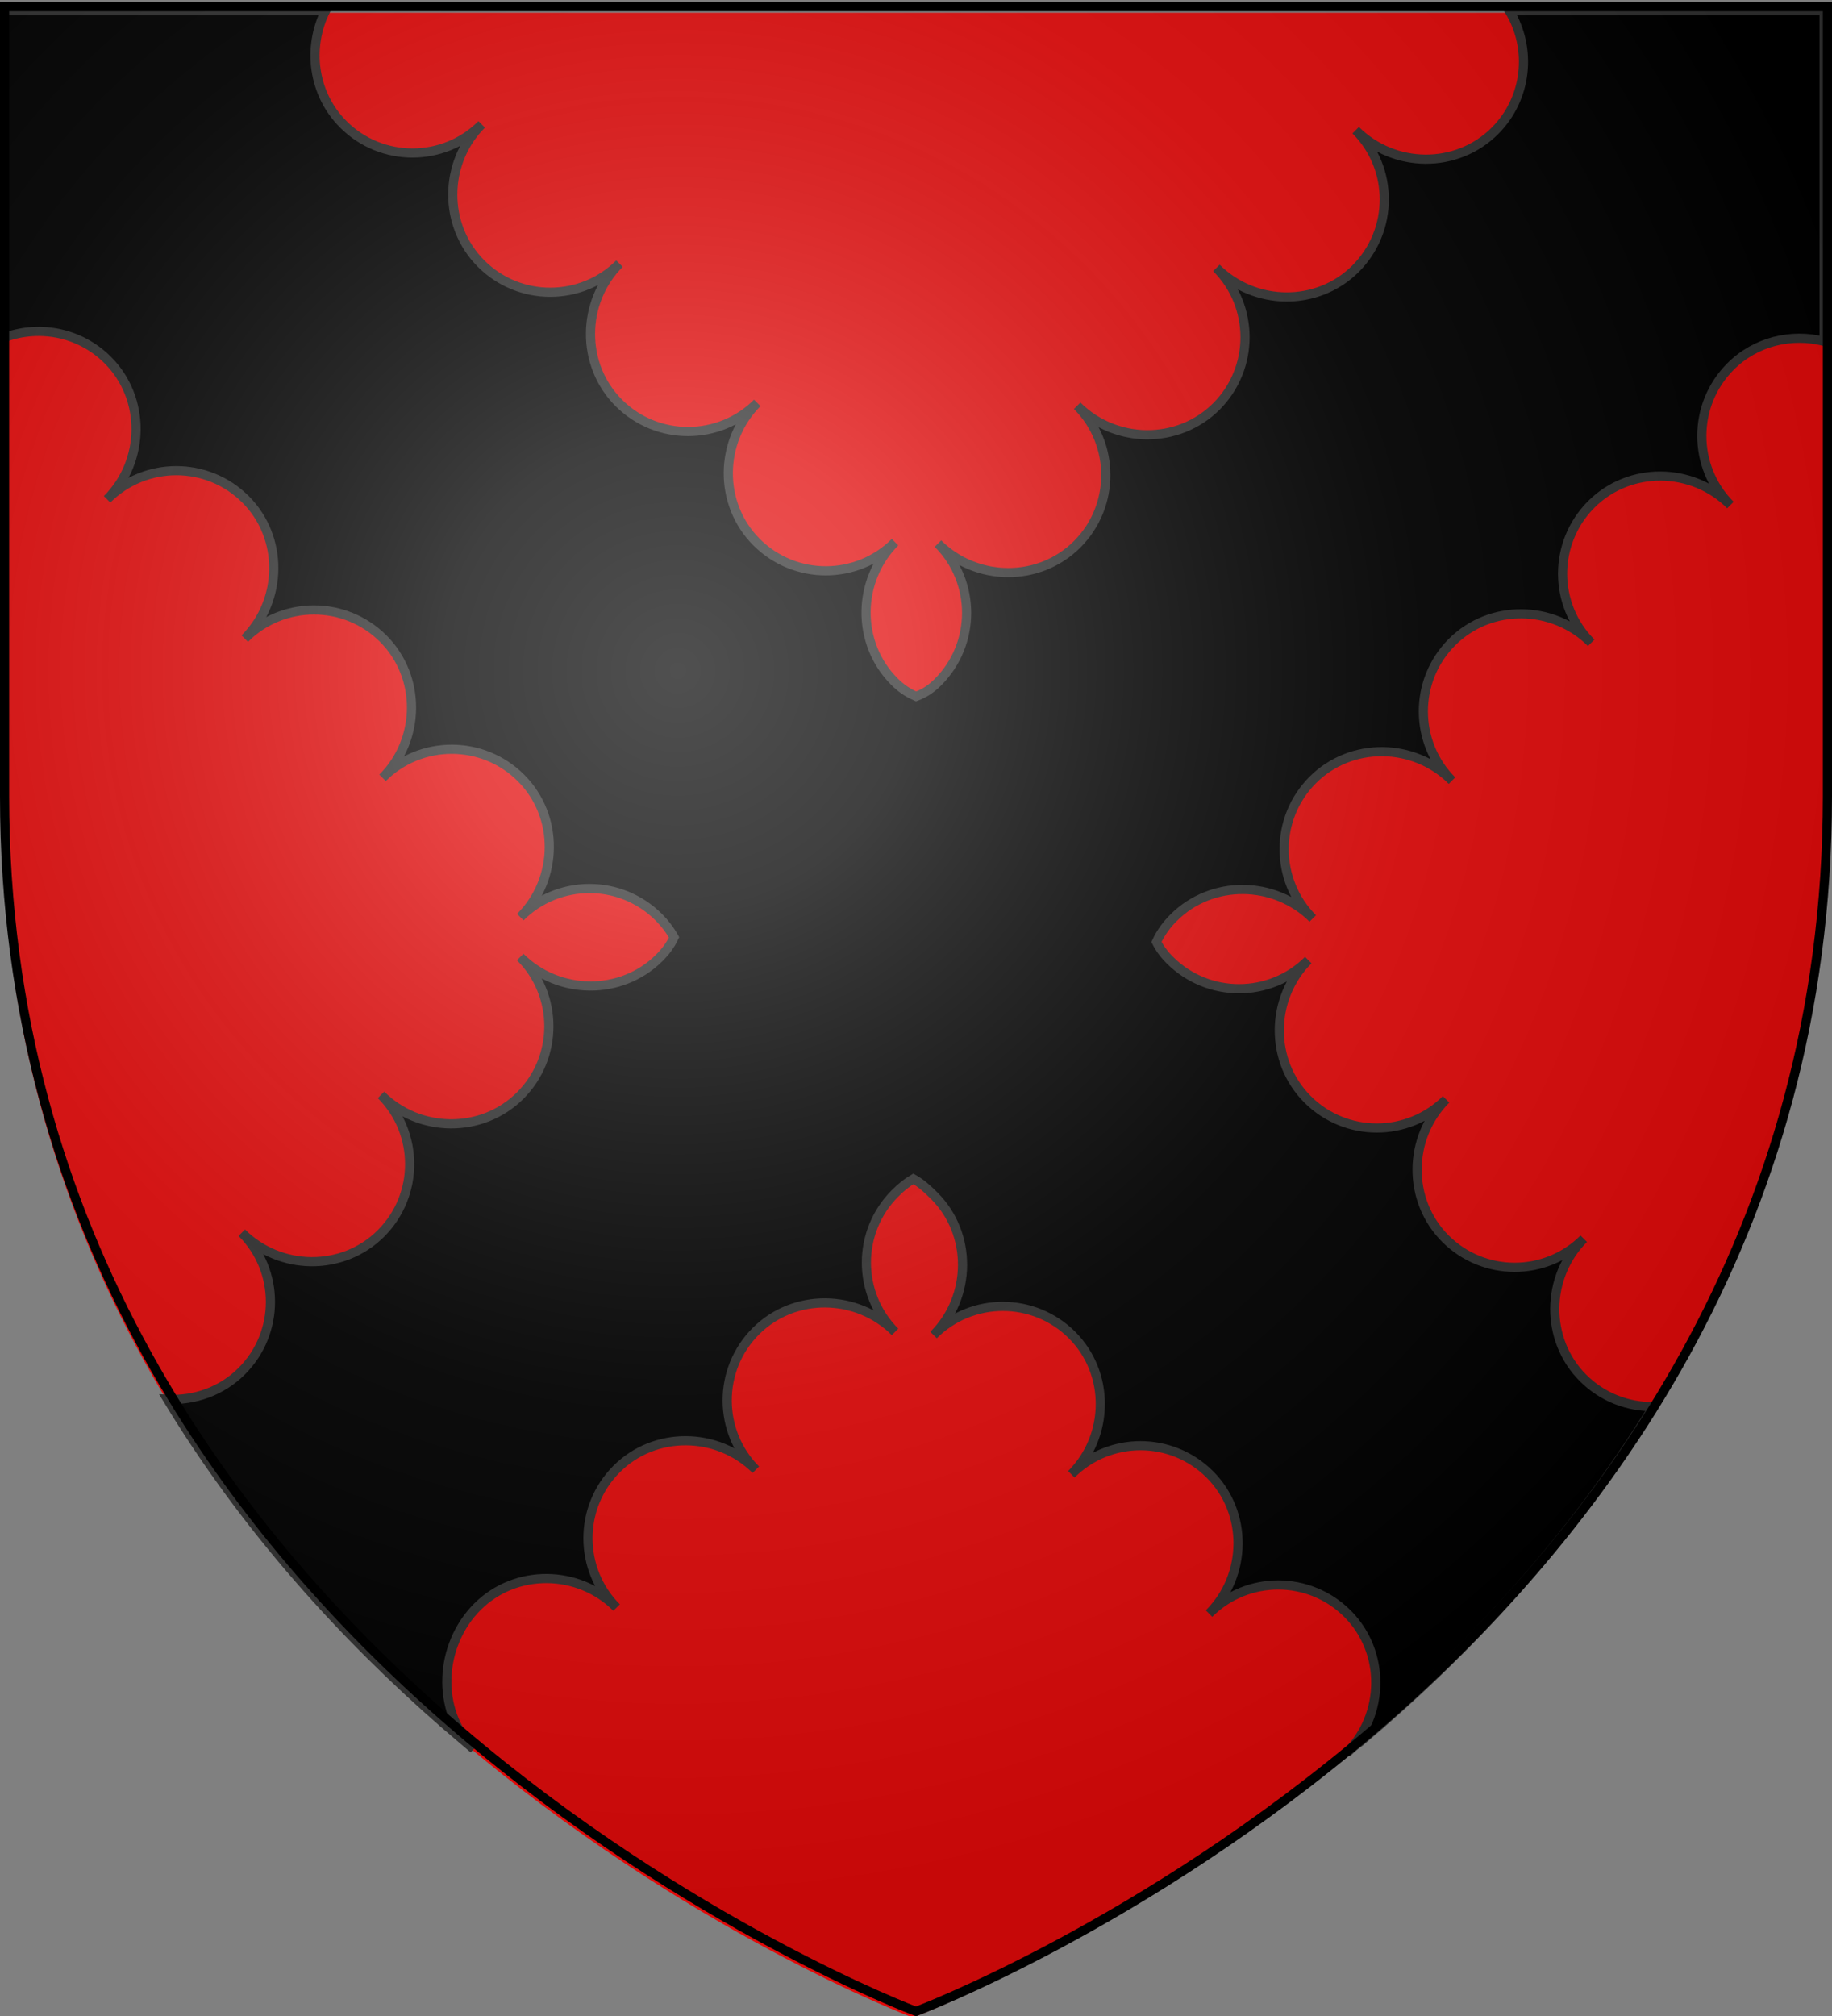
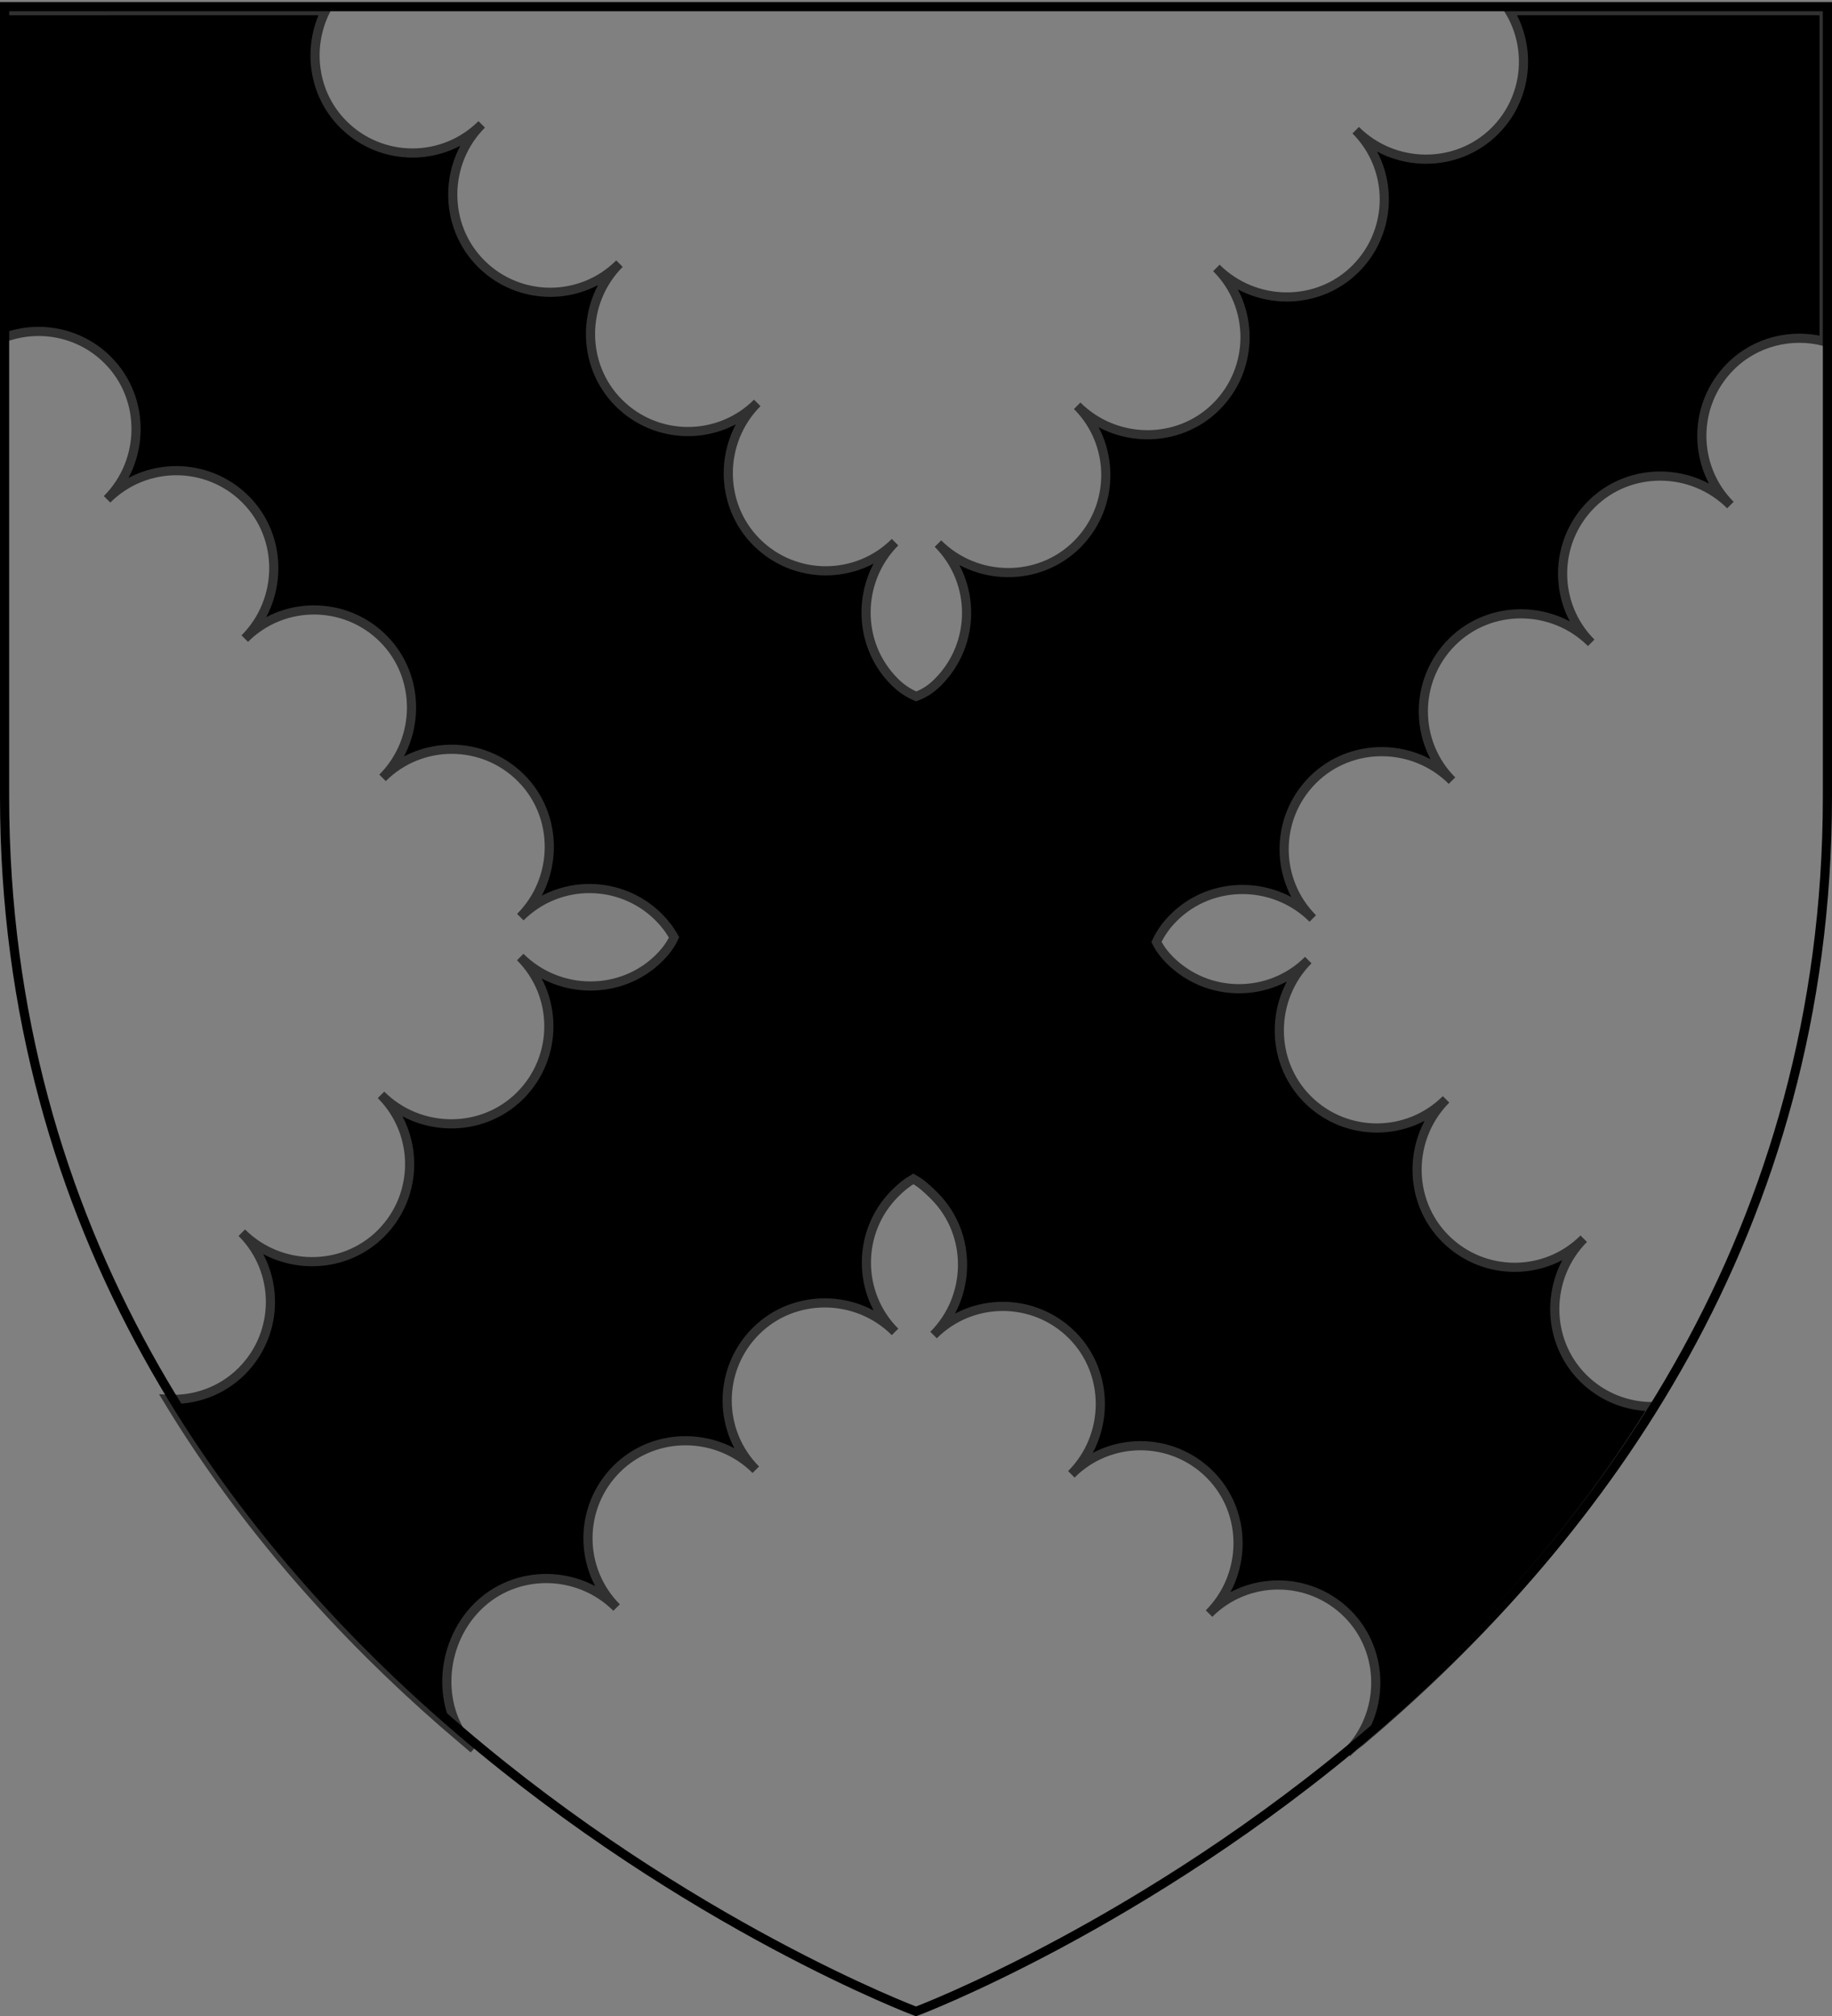
<svg xmlns="http://www.w3.org/2000/svg" xmlns:xlink="http://www.w3.org/1999/xlink" width="600" height="660" version="1.0">
  <rect width="100%" height="100%" fill="#808080" stroke="none" />
  <defs>
    <radialGradient xlink:href="#a" id="b" cx="221.445" cy="226.331" r="300" fx="221.445" fy="226.331" gradientTransform="matrix(1.353 0 0 1.349 -77.63 -85.747)" gradientUnits="userSpaceOnUse" />
    <linearGradient id="a">
      <stop offset="0" style="stop-color:white;stop-opacity:.314" />
      <stop offset=".19" style="stop-color:white;stop-opacity:.251" />
      <stop offset=".6" style="stop-color:#6b6b6b;stop-opacity:.125" />
      <stop offset="1" style="stop-color:black;stop-opacity:.125" />
    </linearGradient>
  </defs>
  <g style="display:inline">
-     <path d="M298.915 660.5s298.5-112.32 298.5-397.772V4.176h-597v258.552c0 285.452 298.5 397.772 298.5 397.772z" style="fill:#e20909;fill-opacity:.994;fill-rule:evenodd;stroke:none;stroke-width:1px;stroke-linecap:butt;stroke-linejoin:miter;stroke-opacity:1" />
    <g style="stroke:#313131;display:inline;stroke-opacity:1;stroke-width:3;stroke-miterlimit:4;stroke-dasharray:none;fill:#000">
-       <path d="M1.5 2.188v107.406c11.607-4.756 25.452-2.448 34.875 6.969 12.517 12.508 12.272 33.059-.219 45.593 12.526-12.499 32.827-12.508 45.344 0 12.517 12.509 12.24 33.06-.25 45.594 12.526-12.5 32.827-12.508 45.344 0 12.517 12.508 12.272 33.06-.219 45.594 12.526-12.5 32.827-12.477 45.344.031 12.517 12.508 12.272 33.028-.219 45.563 12.526-12.5 32.827-12.478 45.344.03 1.923 1.922 3.54 4.013 5 6.594-1.198 2.59-2.846 4.72-4.781 6.657-12.509 12.517-33.06 12.272-45.594-.219 12.499 12.526 12.508 32.827 0 45.344-12.508 12.517-33.06 12.272-45.594-.219 12.5 12.526 12.508 32.827 0 45.344-12.508 12.517-33.06 12.272-45.594-.219 12.5 12.526 12.509 32.796 0 45.313-6.645 6.649-15.565 9.694-24.344 9.218 25.765 42.57 57.966 77.699 90.438 106.063l9.84 8.409c-12.498-12.526-11.286-34.017 1.222-46.534 12.509-12.517 33.06-12.24 45.594.25-12.499-12.526-12.508-32.827 0-45.344 12.508-12.517 33.06-12.272 45.594.219-12.5-12.526-12.508-32.827 0-45.344 12.508-12.517 33.06-12.272 45.594.219-12.5-12.526-12.508-32.827 0-45.344 1.931-1.933 3.744-3.424 6-4.75 2.578 1.423 4.662 3.351 6.844 5.531 12.516 12.508 12.271 33.06-.22 45.594 12.527-12.5 32.828-12.508 45.344 0 12.517 12.508 12.272 33.06-.218 45.594 12.526-12.5 32.827-12.477 45.344.031 12.516 12.508 12.24 33.028-.25 45.563 12.526-12.5 32.826-12.478 45.343.03 12.517 12.509 12.272 33.06-.219 45.595.016-.016.047-.016.063-.032 1.367-1.358 2.813-2.594 4.344-3.656 34.208-28.845 68.612-65.148 96-109.688-8.319.089-16.685-3.033-23.032-9.375-12.516-12.508-12.271-33.059.22-45.593-12.527 12.499-32.796 12.477-45.313-.031-12.517-12.509-12.272-33.06.219-45.594-12.526 12.499-32.827 12.508-45.344 0-12.517-12.508-12.272-33.06.219-45.594-12.526 12.5-32.827 12.508-45.344 0-1.693-1.692-3.158-3.546-4.375-5.938 1.461-3.134 3.328-5.639 5.594-7.906 12.508-12.517 33.059-12.272 45.593.219-12.499-12.526-12.508-32.827 0-45.344 12.508-12.517 33.06-12.272 45.594.219-12.5-12.526-12.508-32.827 0-45.344 12.508-12.517 33.06-12.272 45.594.219-12.5-12.526-12.477-32.796.031-45.313 12.508-12.516 33.028-12.271 45.563.22-12.5-12.527-12.478-32.828.03-45.345 8.259-8.263 20.011-10.965 30.657-8.25V2.188H495.375c7.516 12.345 5.977 28.672-4.688 39.344-12.508 12.517-33.059 12.272-45.593-.218 12.499 12.526 12.477 32.826-.031 45.343-12.509 12.517-33.06 12.24-45.594-.25 12.499 12.526 12.508 32.827 0 45.344-12.509 12.517-33.06 12.272-45.594-.219 12.5 12.526 12.508 32.827 0 45.344-12.508 12.517-33.06 12.272-45.594-.219 12.5 12.526 12.509 32.827 0 45.344-1.877 1.879-3.94 3.475-7.156 4.688-3.201-1.41-5.249-3-7.125-4.875-12.517-12.509-12.272-33.091.219-45.625-12.526 12.499-32.827 12.508-45.344 0-12.517-12.509-12.272-33.06.219-45.594-12.526 12.499-32.827 12.508-45.344 0-12.517-12.509-12.272-33.06.219-45.594-12.526 12.5-32.796 12.508-45.313 0-12.516-12.508-12.303-33.06.188-45.594-12.526 12.5-32.796 12.508-45.313 0-10.006-9.999-11.852-25.143-5.812-37.218H1.5z" style="fill:#000;fill-opacity:1;fill-rule:evenodd;stroke:#313131;stroke-width:3;stroke-linecap:butt;stroke-linejoin:miter;stroke-miterlimit:4;stroke-dasharray:none;stroke-opacity:1;display:inline" transform="translate(-1.085 1.312)" />
+       <path d="M1.5 2.188v107.406c11.607-4.756 25.452-2.448 34.875 6.969 12.517 12.508 12.272 33.059-.219 45.593 12.526-12.499 32.827-12.508 45.344 0 12.517 12.509 12.24 33.06-.25 45.594 12.526-12.5 32.827-12.508 45.344 0 12.517 12.508 12.272 33.06-.219 45.594 12.526-12.5 32.827-12.477 45.344.031 12.517 12.508 12.272 33.028-.219 45.563 12.526-12.5 32.827-12.478 45.344.03 1.923 1.922 3.54 4.013 5 6.594-1.198 2.59-2.846 4.72-4.781 6.657-12.509 12.517-33.06 12.272-45.594-.219 12.499 12.526 12.508 32.827 0 45.344-12.508 12.517-33.06 12.272-45.594-.219 12.5 12.526 12.508 32.827 0 45.344-12.508 12.517-33.06 12.272-45.594-.219 12.5 12.526 12.509 32.796 0 45.313-6.645 6.649-15.565 9.694-24.344 9.218 25.765 42.57 57.966 77.699 90.438 106.063l9.84 8.409c-12.498-12.526-11.286-34.017 1.222-46.534 12.509-12.517 33.06-12.24 45.594.25-12.499-12.526-12.508-32.827 0-45.344 12.508-12.517 33.06-12.272 45.594.219-12.5-12.526-12.508-32.827 0-45.344 12.508-12.517 33.06-12.272 45.594.219-12.5-12.526-12.508-32.827 0-45.344 1.931-1.933 3.744-3.424 6-4.75 2.578 1.423 4.662 3.351 6.844 5.531 12.516 12.508 12.271 33.06-.22 45.594 12.527-12.5 32.828-12.508 45.344 0 12.517 12.508 12.272 33.06-.218 45.594 12.526-12.5 32.827-12.477 45.344.031 12.516 12.508 12.24 33.028-.25 45.563 12.526-12.5 32.826-12.478 45.343.03 12.517 12.509 12.272 33.06-.219 45.595.016-.016.047-.016.063-.032 1.367-1.358 2.813-2.594 4.344-3.656 34.208-28.845 68.612-65.148 96-109.688-8.319.089-16.685-3.033-23.032-9.375-12.516-12.508-12.271-33.059.22-45.593-12.527 12.499-32.796 12.477-45.313-.031-12.517-12.509-12.272-33.06.219-45.594-12.526 12.499-32.827 12.508-45.344 0-12.517-12.508-12.272-33.06.219-45.594-12.526 12.5-32.827 12.508-45.344 0-1.693-1.692-3.158-3.546-4.375-5.938 1.461-3.134 3.328-5.639 5.594-7.906 12.508-12.517 33.059-12.272 45.593.219-12.499-12.526-12.508-32.827 0-45.344 12.508-12.517 33.06-12.272 45.594.219-12.5-12.526-12.508-32.827 0-45.344 12.508-12.517 33.06-12.272 45.594.219-12.5-12.526-12.477-32.796.031-45.313 12.508-12.516 33.028-12.271 45.563.22-12.5-12.527-12.478-32.828.03-45.345 8.259-8.263 20.011-10.965 30.657-8.25V2.188H495.375c7.516 12.345 5.977 28.672-4.688 39.344-12.508 12.517-33.059 12.272-45.593-.218 12.499 12.526 12.477 32.826-.031 45.343-12.509 12.517-33.06 12.24-45.594-.25 12.499 12.526 12.508 32.827 0 45.344-12.509 12.517-33.06 12.272-45.594-.219 12.5 12.526 12.508 32.827 0 45.344-12.508 12.517-33.06 12.272-45.594-.219 12.5 12.526 12.509 32.827 0 45.344-1.877 1.879-3.94 3.475-7.156 4.688-3.201-1.41-5.249-3-7.125-4.875-12.517-12.509-12.272-33.091.219-45.625-12.526 12.499-32.827 12.508-45.344 0-12.517-12.509-12.272-33.06.219-45.594-12.526 12.499-32.827 12.508-45.344 0-12.517-12.509-12.272-33.06.219-45.594-12.526 12.5-32.796 12.508-45.313 0-12.516-12.508-12.303-33.06.188-45.594-12.526 12.5-32.796 12.508-45.313 0-10.006-9.999-11.852-25.143-5.812-37.218H1.5" style="fill:#000;fill-opacity:1;fill-rule:evenodd;stroke:#313131;stroke-width:3;stroke-linecap:butt;stroke-linejoin:miter;stroke-miterlimit:4;stroke-dasharray:none;stroke-opacity:1;display:inline" transform="translate(-1.085 1.312)" />
    </g>
  </g>
  <g style="display:inline">
-     <path d="M300 658.5s298.5-112.32 298.5-397.772V2.176H1.5v258.552C1.5 546.18 300 658.5 300 658.5z" style="opacity:1;fill:url(#b);fill-opacity:1;fill-rule:evenodd;stroke:none;stroke-width:1px;stroke-linecap:butt;stroke-linejoin:miter;stroke-opacity:1" />
-   </g>
+     </g>
  <path d="M300 658.5S1.5 546.18 1.5 260.728V2.176h597v258.552C598.5 546.18 300 658.5 300 658.5z" style="opacity:1;fill:none;fill-opacity:1;fill-rule:evenodd;stroke:#000;stroke-width:3;stroke-linecap:butt;stroke-linejoin:miter;stroke-miterlimit:4;stroke-dasharray:none;stroke-opacity:1" />
</svg>